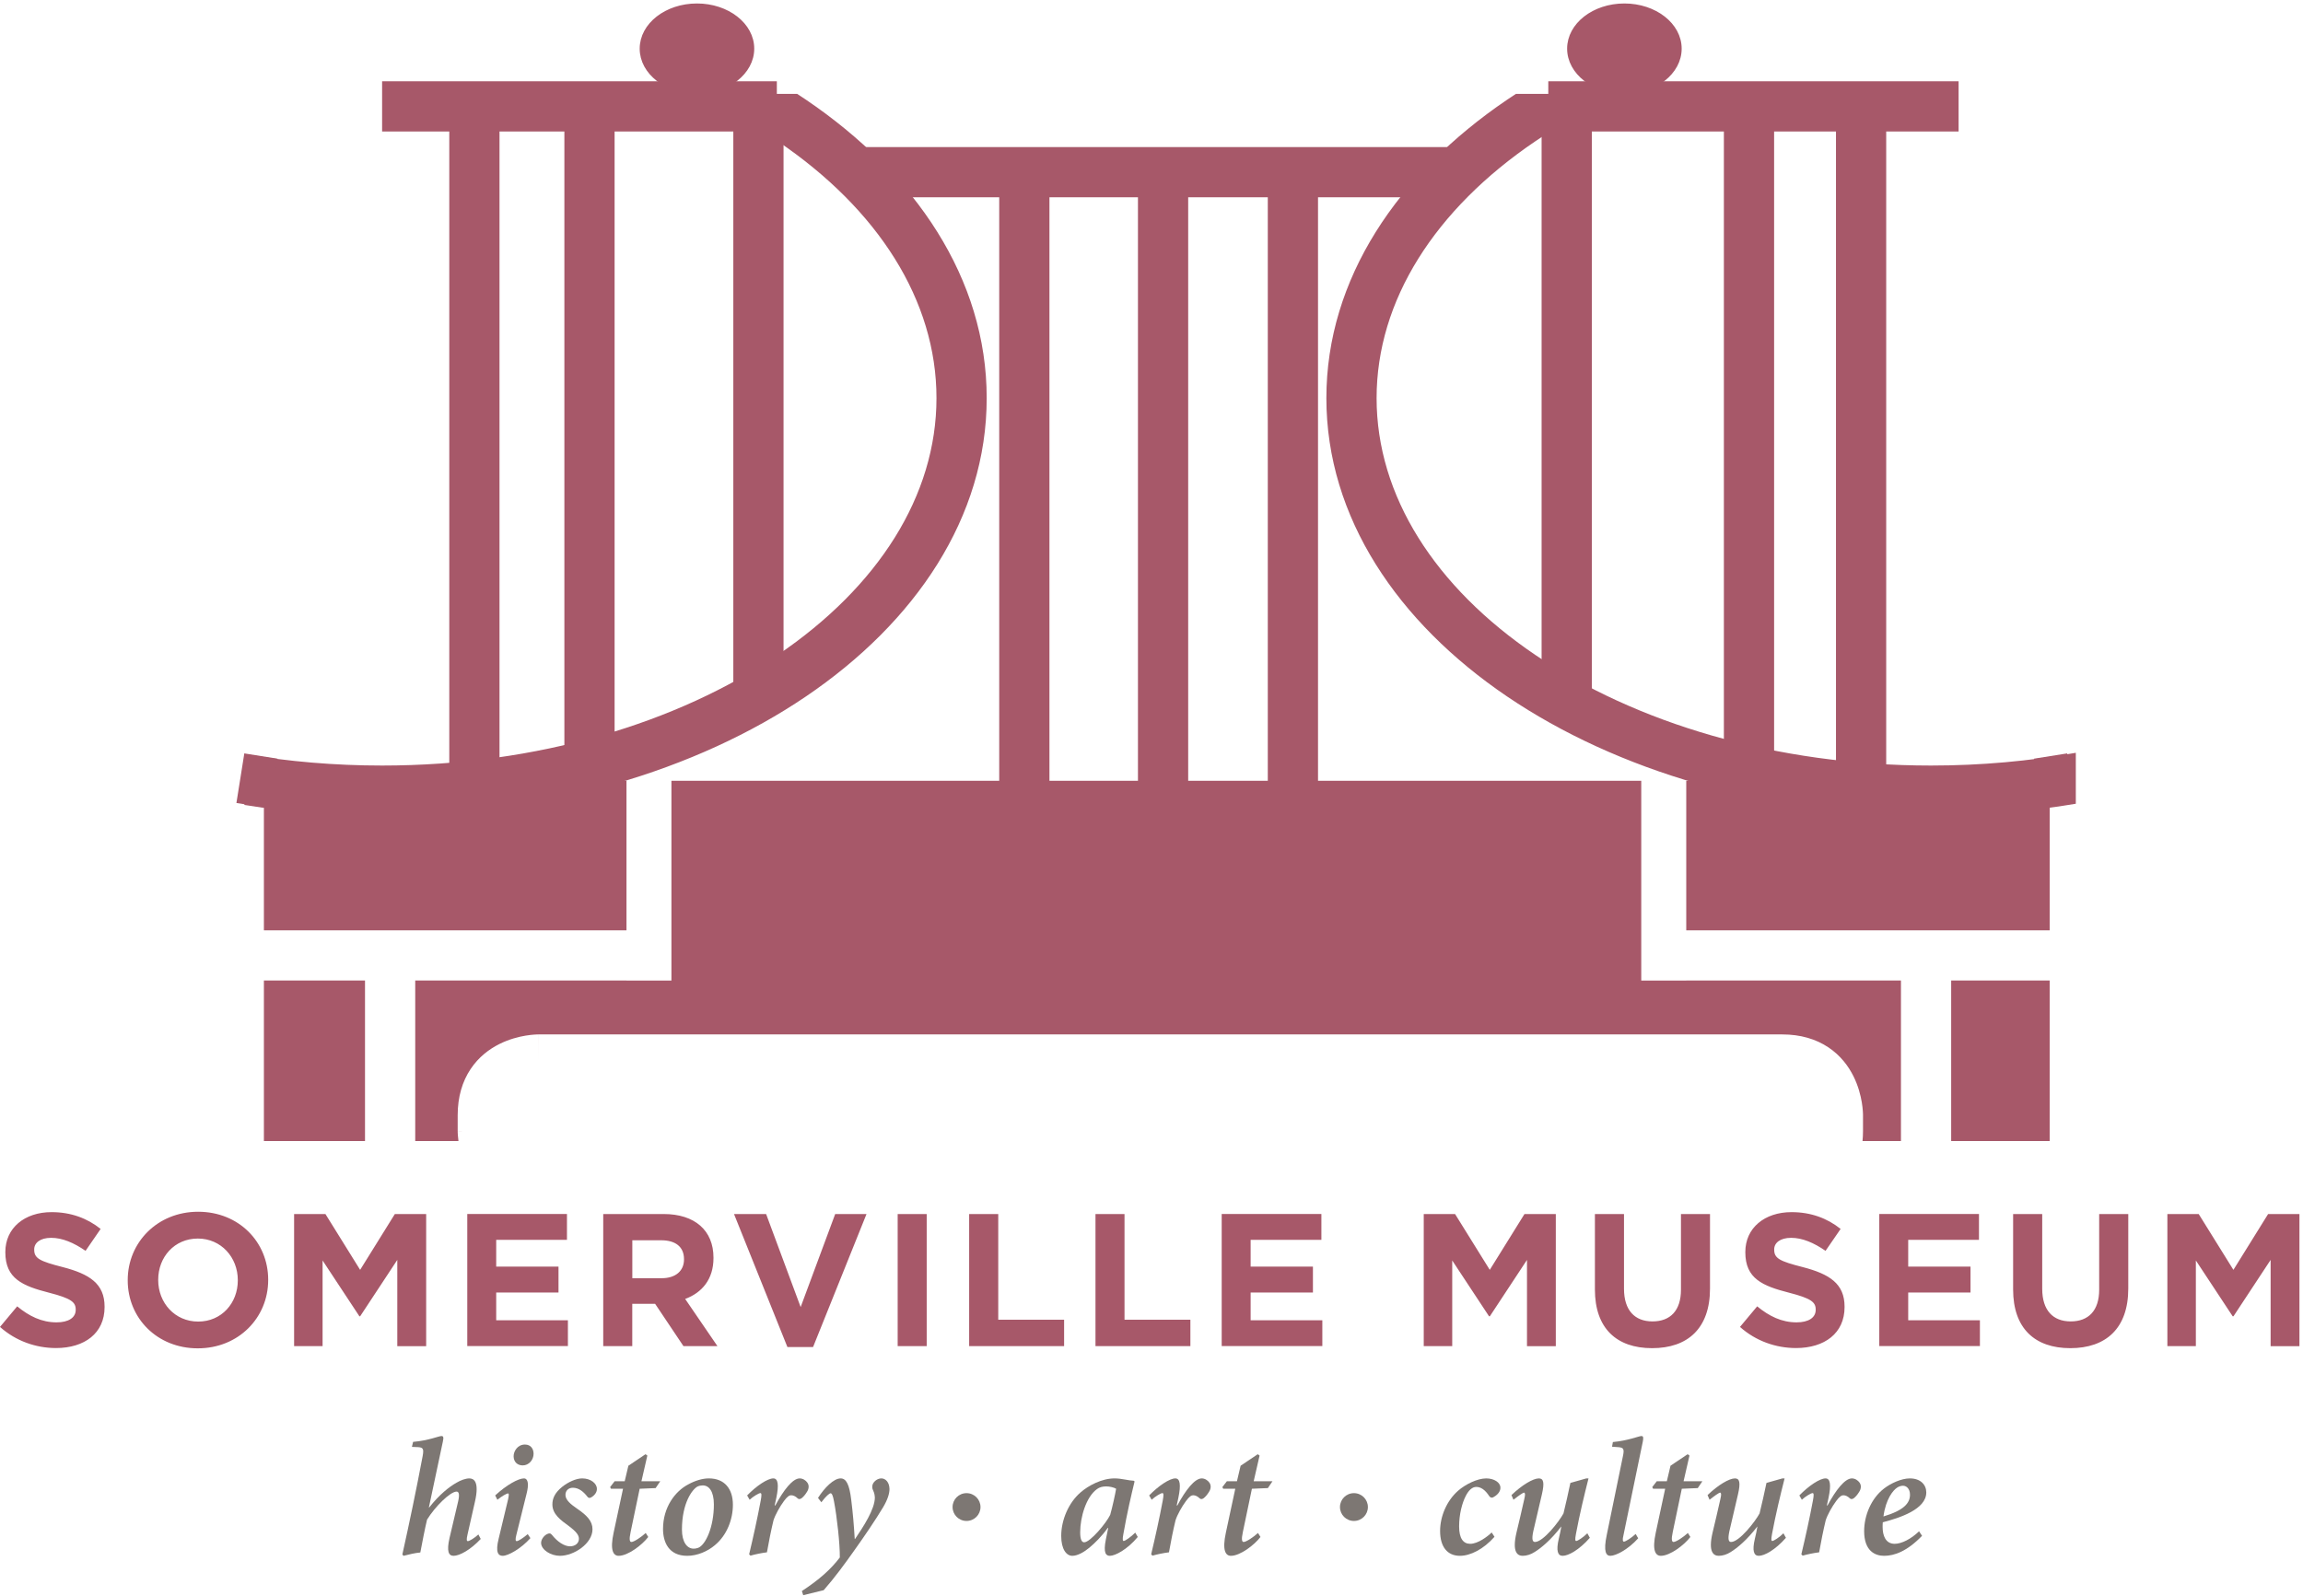
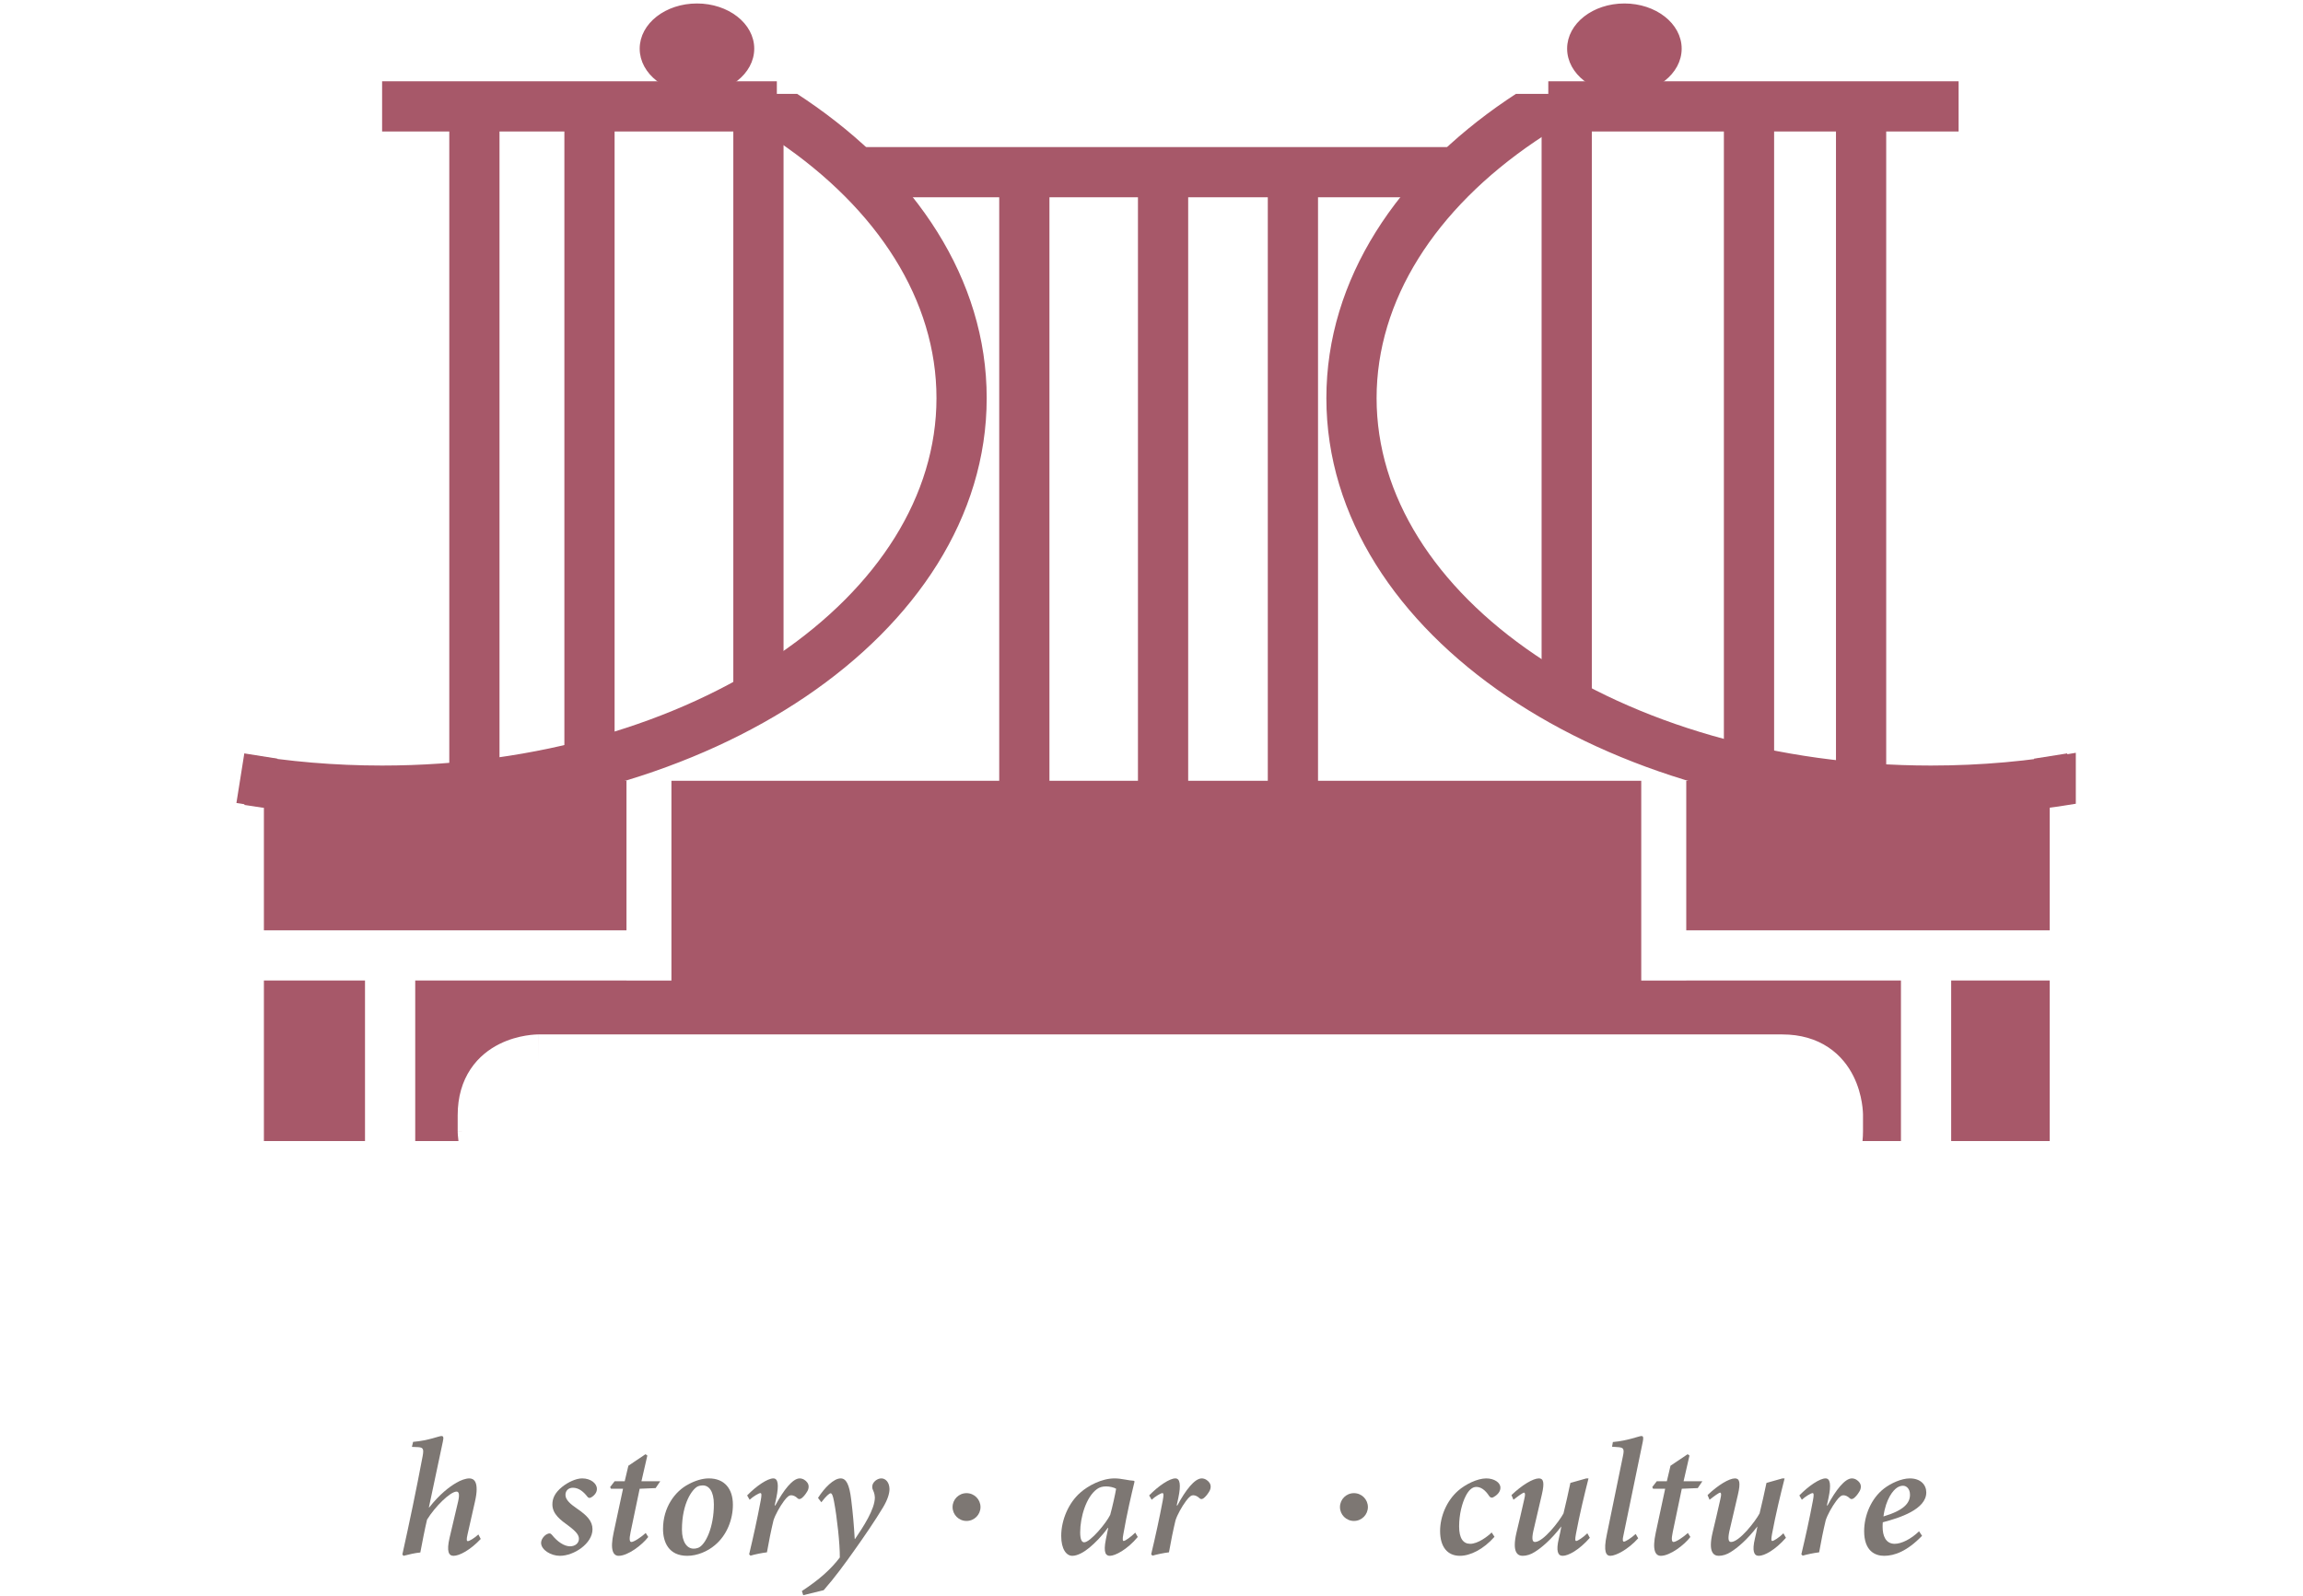
<svg xmlns="http://www.w3.org/2000/svg" width="414" height="287" viewBox="0 0 414 287" fill="none">
  <path d="M154.82 30.96H263.16M184.14 30.96V142.18M209.08 31.71V142.92M232.42 30.96V142.18" stroke="#A75869" stroke-width="9.028" />
  <path d="M68.69 19.13H139.65M278.33 19.13H352.09" stroke="#A75869" stroke-width="9.028" strokeLinecap="round" />
  <path fill-rule="evenodd" clip-rule="evenodd" d="M272.512 16.88H291.357C285.807 19.382 280.661 22.242 275.994 25.406C257.959 37.629 247.464 54.039 247.464 71.59C247.464 89.14 257.959 105.546 275.993 117.764C294.003 129.965 319.136 137.656 347.12 137.656C356.144 137.656 364.872 136.856 373.16 135.363V144.527C364.805 145.939 356.082 146.684 347.12 146.684C317.573 146.684 290.622 138.58 270.929 125.239C251.261 111.914 238.436 93.03 238.436 71.59C238.436 50.151 251.261 31.262 270.929 17.932C271.451 17.578 271.979 17.227 272.512 16.88ZM143.305 16.88H124.46C130.007 19.381 135.151 22.239 139.816 25.401C157.851 37.621 168.346 54.03 168.346 71.58C168.346 89.131 157.851 105.539 139.816 117.759C121.807 129.963 96.673 137.656 68.69 137.656C60.132 137.656 51.842 136.937 43.94 135.589V144.74C51.901 146.013 60.188 146.684 68.69 146.684C98.237 146.684 125.188 138.578 144.881 125.233C164.549 111.906 177.374 93.02 177.374 71.58C177.374 50.141 164.549 31.254 144.881 17.927C144.361 17.574 143.835 17.225 143.305 16.88Z" fill="#A75869" />
  <path d="M136.34 21.39V127.38M281.64 21.39V127.38" stroke="#A75869" stroke-width="9.028" />
  <path d="M314.41 21.39V137.68M105.97 19.13V135.42" stroke="#A75869" stroke-width="9.028" />
  <path d="M125.29 16.5C130.77 16.5 135.21 13.03 135.21 8.75C135.21 4.47 130.77 1 125.29 1C119.81 1 115.37 4.47 115.37 8.75C115.37 13.03 119.81 16.5 125.29 16.5Z" fill="#A75869" />
  <path d="M125.29 16.5C130.77 16.5 135.21 13.03 135.21 8.75C135.21 4.47 130.77 1 125.29 1C119.81 1 115.37 4.47 115.37 8.75C115.37 13.03 119.81 16.5 125.29 16.5Z" stroke="#A75869" stroke-width="0.752" />
  <path d="M292.01 16.5C297.49 16.5 301.93 13.03 301.93 8.75C301.93 4.47 297.49 1 292.01 1C286.53 1 282.09 4.47 282.09 8.75C282.1 13.03 286.54 16.5 292.01 16.5Z" fill="#A75869" />
  <path d="M292.01 16.5C297.49 16.5 301.93 13.03 301.93 8.75C301.93 4.47 297.49 1 292.01 1C286.53 1 282.09 4.47 282.09 8.75C282.1 13.03 286.54 16.5 292.01 16.5Z" stroke="#A75869" stroke-width="0.752" />
  <path d="M85.28 21.39V137.68M334.56 21.37V137.66" stroke="#A75869" stroke-width="9.028" />
  <path d="M43.21 139.93L49.18 140.88" stroke="#A75869" stroke-width="9.028" strokeLinecap="round" />
  <path d="M372.32 139.93L366.35 140.88" stroke="#A75869" stroke-width="9.028" strokeLinecap="round" />
-   <path d="M18.8 235.03V234.96C18.8 230.82 16.09 229.09 11.27 227.84C7.16 226.79 6.15 226.28 6.15 224.72V224.65C6.15 223.5 7.2 222.58 9.2 222.58C11.2 222.58 13.27 223.46 15.38 224.92L18.09 220.98C15.68 219.05 12.73 217.96 9.27 217.96C4.42 217.96 0.96 220.81 0.96 225.12V225.19C0.96 229.91 4.05 231.23 8.83 232.45C12.8 233.47 13.61 234.15 13.61 235.47V235.54C13.61 236.93 12.32 237.78 10.18 237.78C7.47 237.78 5.23 236.66 3.09 234.9L0 238.6C2.85 241.15 6.48 242.4 10.08 242.4C15.2 242.39 18.8 239.74 18.8 235.03ZM48.21 230.17V230.1C48.21 223.35 42.95 217.89 35.62 217.89C28.29 217.89 22.96 223.42 22.96 230.17V230.24C22.96 236.99 28.22 242.45 35.55 242.45C42.89 242.46 48.21 236.93 48.21 230.17ZM42.75 230.24C42.75 234.31 39.83 237.64 35.63 237.64C31.42 237.64 28.44 234.25 28.44 230.18V230.11C28.44 226.04 31.36 222.71 35.56 222.71C39.76 222.71 42.75 226.1 42.75 230.18V230.24ZM76.61 242.05V218.3H70.98L64.74 228.34L58.5 218.3H52.87V242.05H57.99V226.65L64.61 236.69H64.74L71.42 226.55V242.06H76.61V242.05ZM102.09 242.05V237.4H89.2V232.41H100.4V227.76H89.2V222.94H101.92V218.29H84V242.04H102.09V242.05ZM128.97 242.05L123.17 233.57C126.19 232.45 128.26 230.04 128.26 226.21V226.14C128.26 221.25 124.9 218.3 119.3 218.3H108.44V242.05H113.66V234.45H117.77L122.86 242.05H128.97ZM122.96 226.48C122.96 228.48 121.5 229.84 118.96 229.84H113.67V223.02H118.86C121.4 223.02 122.96 224.17 122.96 226.41V226.48ZM155.77 218.3H150.14L143.93 235.03L137.72 218.3H131.95L141.55 242.22H146.16L155.77 218.3ZM166.59 242.05V218.3H161.37V242.05H166.59ZM191.29 242.05V237.3H179.45V218.3H174.22V242.05H191.29ZM213.99 242.05V237.3H202.15V218.3H196.93V242.05H213.99ZM237.71 242.05V237.4H224.82V232.41H236.02V227.76H224.82V222.94H237.54V218.29H219.62V242.04H237.71V242.05ZM279.68 242.05V218.3H274.05L267.81 228.34L261.57 218.3H255.94V242.05H261.06V226.65L267.68 236.69H267.82L274.5 226.55V242.06H279.68V242.05ZM307.4 231.7V218.3H302.18V231.91C302.18 235.68 300.25 237.61 297.06 237.61C293.87 237.61 291.94 235.61 291.94 231.74V218.3H286.71V231.87C286.71 238.86 290.61 242.42 296.99 242.42C303.37 242.42 307.4 238.89 307.4 231.7ZM331.59 235.03V234.96C331.59 230.82 328.88 229.09 324.06 227.84C319.95 226.79 318.94 226.28 318.94 224.72V224.65C318.94 223.5 319.99 222.58 321.99 222.58C323.99 222.58 326.06 223.46 328.17 224.92L330.88 220.98C328.47 219.05 325.52 217.96 322.06 217.96C317.21 217.96 313.75 220.81 313.75 225.12V225.19C313.75 229.91 316.84 231.23 321.62 232.45C325.59 233.47 326.4 234.15 326.4 235.47V235.54C326.4 236.93 325.11 237.78 322.97 237.78C320.26 237.78 318.02 236.66 315.88 234.9L312.79 238.6C315.64 241.15 319.27 242.4 322.87 242.4C328 242.39 331.59 239.74 331.59 235.03ZM355.92 242.05V237.4H343.03V232.41H354.23V227.76H343.03V222.94H355.75V218.29H337.83V242.04H355.92V242.05ZM382.59 231.7V218.3H377.36V231.91C377.36 235.68 375.43 237.61 372.24 237.61C369.05 237.61 367.12 235.61 367.12 231.74V218.3H361.89V231.87C361.89 238.86 365.79 242.42 372.17 242.42C378.55 242.42 382.59 238.89 382.59 231.7ZM413.36 242.05V218.3H407.73L401.49 228.34L395.25 218.3H389.62V242.05H394.74V226.65L401.36 236.69H401.5L408.18 226.55V242.06H413.36V242.05Z" fill="#A75869" />
  <path d="M86.42 276.73C84.52 278.74 82.59 279.76 81.53 279.76C80.65 279.76 80.26 278.95 80.81 276.55L82.35 270.01C82.65 268.72 82.5 268.21 82.08 268.21C80.96 268.21 78.25 270.85 76.77 273.25C76.41 274.72 75.86 277.57 75.56 279.16C74.56 279.25 73.48 279.52 72.54 279.76L72.33 279.52C73.6 273.79 74.81 268.03 75.98 261.82C76.25 260.35 76.01 260.23 74.77 260.2L74.05 260.17L74.26 259.27C77.07 259.03 78.88 258.22 79.36 258.22C79.72 258.22 79.78 258.46 79.6 259.27L77.1 271.06H77.16C79.03 268.69 80.78 267.34 82.05 266.62C82.8 266.17 83.71 265.84 84.37 265.84C85.12 265.84 86.24 266.32 85.37 270.07L84.04 275.95C83.83 276.85 83.89 277.12 84.1 277.12C84.37 277.12 85.28 276.58 86 275.92L86.42 276.73Z" fill="#7D7773" />
-   <path d="M95.35 276.58C93.63 278.5 91.34 279.76 90.37 279.76C89.59 279.76 89.01 279.19 89.65 276.64L91.34 269.59C91.49 268.84 91.52 268.57 91.34 268.54C91.07 268.54 90.19 269.05 89.41 269.68L89.02 268.9C91.01 267.04 93.19 265.84 94.18 265.84C94.96 265.84 95.09 266.95 94.66 268.6L92.82 276.01C92.61 276.82 92.67 277.12 92.88 277.12C93.18 277.12 94.06 276.55 94.87 275.86L95.35 276.58ZM94.38 259.75C95.41 259.75 95.92 260.53 95.92 261.4C95.92 262.48 95.11 263.5 93.96 263.5C93.02 263.5 92.33 262.87 92.33 261.85C92.33 260.95 93.05 259.75 94.35 259.75H94.38Z" fill="#7D7773" />
  <path d="M104.67 265.84C106.18 265.84 107.3 266.74 107.3 267.7C107.33 268.27 106.94 268.84 106.36 269.2C106.03 269.44 105.76 269.38 105.58 269.11C104.95 268.3 104.1 267.52 102.98 267.52C102.2 267.52 101.65 268.03 101.65 268.81C101.65 269.71 102.59 270.49 103.73 271.27C105.48 272.47 106.51 273.49 106.51 274.99C106.51 277.54 103.19 279.76 100.65 279.76C99.05 279.76 97.3 278.71 97.27 277.45C97.27 276.82 97.75 276.19 98.27 275.89C98.72 275.65 98.96 275.68 99.21 275.98C100.21 277.24 101.44 278.05 102.47 278.05C103.41 278.05 104.07 277.48 104.07 276.7C104.07 276.07 103.68 275.47 102.2 274.36C100.84 273.37 99.3 272.29 99.3 270.52C99.3 269.5 99.69 268.45 101.08 267.34C102.14 266.5 103.56 265.84 104.64 265.84H104.67Z" fill="#7D7773" />
  <path d="M117.86 267.58L114.99 267.7L113.36 275.5C113.06 276.88 113.21 277.27 113.51 277.27C113.96 277.27 115.32 276.37 116.08 275.65L116.53 276.37C115.44 277.81 112.88 279.76 111.22 279.76C110.25 279.76 109.62 278.77 110.31 275.59L112 267.7H109.83L109.68 267.4L110.49 266.35H112.3L112.96 263.56L116.04 261.49L116.37 261.73L115.31 266.35H118.69L117.86 267.58Z" fill="#7D7773" />
  <path d="M127.43 265.84C130.24 265.84 131.75 267.7 131.75 270.58C131.75 273.19 130.69 276.04 128.52 277.84C127.22 278.95 125.35 279.76 123.54 279.76C120.19 279.76 119.19 277.27 119.19 274.93C119.19 271.03 121.36 268.15 123.72 266.92C124.9 266.26 126.26 265.84 127.4 265.84H127.43ZM126.31 267.1C126.04 267.1 125.71 267.16 125.43 267.28C124.49 267.73 122.59 270.22 122.59 275.05C122.59 277.3 123.53 278.47 124.67 278.47C125.03 278.47 125.24 278.41 125.52 278.32C126.85 277.78 128.33 274.6 128.33 270.52C128.33 268.15 127.45 267.1 126.34 267.1H126.31Z" fill="#7D7773" />
  <path d="M139.38 270.7C140.86 267.94 142.49 265.84 143.76 265.84C144.3 265.84 144.85 266.17 145.15 266.62C145.48 267.1 145.42 267.73 145.06 268.27C144.73 268.81 144.43 269.14 144.09 269.41C143.82 269.59 143.58 269.62 143.37 269.41C143.01 269.05 142.59 268.87 142.22 268.87C141.92 268.87 141.56 269.05 140.92 269.92C140.17 270.94 139.38 272.35 139.05 273.37C138.63 275.11 138.17 277.39 137.87 279.13C136.9 279.25 135.73 279.49 134.91 279.73L134.67 279.49C135.42 276.34 136.15 273.04 136.75 269.83C136.93 268.87 136.93 268.48 136.69 268.48C136.42 268.48 135.39 269.08 134.76 269.68L134.31 268.9C136 267.16 137.99 265.84 139.02 265.84C139.86 265.84 140.05 266.98 139.56 269.32L139.26 270.7H139.38Z" fill="#7D7773" />
  <path d="M153.71 276.73C155.19 274.54 157.27 271.39 157.27 269.26C157.24 268.54 157 268.09 156.85 267.73C156.76 267.4 156.79 267.07 156.94 266.77C157.24 266.23 157.85 265.84 158.45 265.84C159.17 265.84 159.87 266.5 159.9 267.73C159.9 268.57 159.57 269.65 158.75 271.03C157.39 273.31 155.34 276.31 153.65 278.68C151.87 281.2 150.03 283.72 148.07 285.94L144.39 286.84L144.15 286.09C147.32 284.02 149.37 282.16 150.97 280.06C151 277.66 150.46 272.77 149.94 270.04C149.73 268.84 149.52 268.51 149.31 268.51C149.1 268.51 148.46 269.05 147.65 270.13L147.05 269.35C148.23 267.49 149.89 265.84 151.12 265.84C152.12 265.84 152.69 266.92 153.02 269.68C153.32 272.08 153.5 274.21 153.65 276.73H153.71Z" fill="#7D7773" />
  <path d="M204.53 276.37C202.63 278.65 200.46 279.76 199.52 279.76C198.86 279.76 198.28 279.34 198.8 276.79L199.22 274.75H199.13C198.04 276.28 196.84 277.45 195.84 278.29C194.9 279.07 193.73 279.76 192.76 279.76C191.7 279.76 190.77 278.56 190.77 276.19C190.77 273.28 192.13 270.19 194.21 268.39C195.63 267.13 198.07 265.84 200.34 265.84H200.37C200.97 265.84 201.61 265.93 202.27 266.05C202.87 266.17 203.36 266.23 203.81 266.26L203.96 266.38C203.39 268.72 202.57 272.23 201.94 275.86C201.76 276.79 201.82 277.09 202 277.09C202.27 277.09 203.33 276.34 204.08 275.59L204.53 276.37ZM198.83 267.28C198.17 267.28 197.65 267.43 197.2 267.76C195.24 269.17 194.18 272.83 194.18 275.53C194.18 276.79 194.45 277.33 194.9 277.33C195.99 277.33 198.91 273.82 199.58 272.38C199.97 271 200.49 268.63 200.64 267.7C200.25 267.46 199.49 267.28 198.86 267.28H198.83Z" fill="#7D7773" />
  <path d="M211.65 270.7C213.13 267.94 214.76 265.84 216.03 265.84C216.57 265.84 217.12 266.17 217.42 266.62C217.75 267.1 217.69 267.73 217.33 268.27C217 268.81 216.7 269.14 216.36 269.41C216.09 269.59 215.85 269.62 215.64 269.41C215.28 269.05 214.86 268.87 214.49 268.87C214.19 268.87 213.83 269.05 213.19 269.92C212.44 270.94 211.65 272.35 211.32 273.37C210.9 275.11 210.44 277.39 210.14 279.13C209.17 279.25 208 279.49 207.18 279.73L206.94 279.49C207.69 276.34 208.42 273.04 209.02 269.83C209.2 268.87 209.2 268.48 208.96 268.48C208.69 268.48 207.66 269.08 207.03 269.68L206.58 268.9C208.27 267.16 210.26 265.84 211.29 265.84C212.13 265.84 212.32 266.98 211.83 269.32L211.53 270.7H211.65Z" fill="#7D7773" />
-   <path d="M227.92 267.58L225.05 267.7L223.42 275.5C223.12 276.88 223.27 277.27 223.57 277.27C224.02 277.27 225.38 276.37 226.14 275.65L226.59 276.37C225.5 277.81 222.94 279.76 221.28 279.76C220.31 279.76 219.68 278.77 220.37 275.59L222.06 267.7H219.89L219.74 267.4L220.55 266.35H222.36L223.02 263.56L226.1 261.49L226.43 261.73L225.37 266.35H228.75L227.92 267.58Z" fill="#7D7773" />
  <path d="M268.66 276.34C266.67 278.59 264.31 279.76 262.44 279.76C260.21 279.76 258.88 278.17 258.88 275.29C258.88 272.77 260 269.92 262.11 268.06C263.41 266.92 265.55 265.84 267.18 265.84C268.57 265.84 269.72 266.56 269.72 267.49C269.75 268.03 269.39 268.69 268.54 269.17C268.24 269.38 267.97 269.35 267.73 269.05C266.98 267.88 266.19 267.37 265.38 267.37C264.66 267.37 264.02 267.97 263.51 268.96C262.82 270.28 262.3 272.32 262.3 274.48C262.3 276.64 263.05 277.6 264.29 277.6C265.68 277.6 267.43 276.28 268.15 275.56L268.66 276.34Z" fill="#7D7773" />
  <path d="M285.8 276.52C283.87 278.71 281.94 279.76 280.91 279.76C280.03 279.76 279.7 278.86 280.22 276.67C280.4 275.92 280.55 275.23 280.67 274.51H280.64C278.83 276.88 277.05 278.35 275.93 279.04C275.21 279.52 274.42 279.76 273.73 279.76C272.85 279.76 271.77 279.19 272.61 275.59C273.09 273.61 273.55 271.63 274 269.62C274.21 268.72 274.18 268.51 274 268.39C273.76 268.39 272.91 269.02 272.07 269.68L271.71 268.84C273.58 267.04 275.6 265.84 276.63 265.84C277.45 265.84 277.69 266.53 277.17 268.75C276.66 270.94 276.14 273.19 275.63 275.35C275.33 276.76 275.48 277.27 275.93 277.27C277.41 277.27 280.25 273.64 281.06 272.14C281.48 270.4 281.91 268.54 282.3 266.65L285.17 265.84H285.56C284.78 268.93 283.99 272.17 283.3 275.83C283.12 276.82 283.15 277.09 283.36 277.09C283.6 277.09 284.6 276.46 285.35 275.71L285.8 276.52Z" fill="#7D7773" />
  <path d="M294.49 276.61C292.68 278.62 290.48 279.76 289.48 279.76C288.76 279.76 288.18 279.1 288.85 275.95C289.82 271.27 290.75 266.62 291.72 261.97C292.05 260.47 291.9 260.26 290.63 260.2L289.79 260.14L289.94 259.3C292.66 259.06 294.62 258.22 295.07 258.22C295.43 258.22 295.46 258.52 295.31 259.27C294.16 264.85 292.99 270.43 291.84 276.07C291.63 276.91 291.72 277.21 291.93 277.21C292.2 277.21 293.23 276.58 294.04 275.83L294.49 276.61Z" fill="#7D7773" />
  <path d="M305.2 267.58L302.33 267.7L300.7 275.5C300.4 276.88 300.55 277.27 300.85 277.27C301.3 277.27 302.66 276.37 303.42 275.65L303.87 276.37C302.78 277.81 300.22 279.76 298.56 279.76C297.59 279.76 296.96 278.77 297.65 275.59L299.34 267.7H297.17L297.02 267.4L297.83 266.35H299.64L300.3 263.56L303.38 261.49L303.71 261.73L302.65 266.35H306.03L305.2 267.58Z" fill="#7D7773" />
  <path d="M321.05 276.52C319.12 278.71 317.19 279.76 316.16 279.76C315.28 279.76 314.95 278.86 315.47 276.67C315.65 275.92 315.8 275.23 315.92 274.51H315.89C314.08 276.88 312.3 278.35 311.18 279.04C310.46 279.52 309.67 279.76 308.98 279.76C308.1 279.76 307.02 279.19 307.86 275.59C308.34 273.61 308.8 271.63 309.25 269.62C309.46 268.72 309.43 268.51 309.25 268.39C309.01 268.39 308.16 269.02 307.32 269.68L306.96 268.84C308.83 267.04 310.85 265.84 311.88 265.84C312.7 265.84 312.94 266.53 312.42 268.75C311.91 270.94 311.39 273.19 310.88 275.35C310.58 276.76 310.73 277.27 311.18 277.27C312.66 277.27 315.5 273.64 316.31 272.14C316.73 270.4 317.16 268.54 317.55 266.65L320.42 265.84H320.81C320.03 268.93 319.24 272.17 318.55 275.83C318.37 276.82 318.4 277.09 318.61 277.09C318.85 277.09 319.85 276.46 320.6 275.71L321.05 276.52Z" fill="#7D7773" />
  <path d="M328.53 270.7C330.01 267.94 331.64 265.84 332.91 265.84C333.45 265.84 334 266.17 334.3 266.62C334.63 267.1 334.57 267.73 334.21 268.27C333.88 268.81 333.58 269.14 333.24 269.41C332.97 269.59 332.73 269.62 332.52 269.41C332.16 269.05 331.73 268.87 331.37 268.87C331.07 268.87 330.71 269.05 330.07 269.92C329.32 270.94 328.53 272.35 328.2 273.37C327.78 275.11 327.32 277.39 327.02 279.13C326.05 279.25 324.88 279.49 324.06 279.73L323.82 279.49C324.57 276.34 325.3 273.04 325.9 269.83C326.08 268.87 326.08 268.48 325.84 268.48C325.57 268.48 324.54 269.08 323.91 269.68L323.46 268.9C325.15 267.16 327.14 265.84 328.17 265.84C329.02 265.84 329.2 266.98 328.71 269.32L328.41 270.7H328.53Z" fill="#7D7773" />
  <path d="M345.52 276.16C342.83 278.95 340.54 279.76 338.7 279.76C337.04 279.76 335.11 278.86 335.11 275.32C335.11 272.5 336.38 269.44 338.67 267.67C339.91 266.71 341.81 265.84 343.32 265.84C345.28 265.84 346.28 267.01 346.28 268.36C346.28 271.42 341.45 272.95 338.46 273.73C338.43 274.06 338.43 274.33 338.43 274.57C338.43 276.13 338.97 277.6 340.6 277.6C341.81 277.6 343.53 276.76 344.98 275.35L345.52 276.16ZM342.08 267.16C341.75 267.16 341.36 267.28 341.05 267.49C340.33 267.94 339 269.53 338.58 272.68C342.2 271.6 343.35 270.31 343.35 268.78C343.35 267.64 342.66 267.16 342.11 267.16H342.08Z" fill="#7D7773" />
  <path d="M173.75 273.49C175.136 273.49 176.26 272.371 176.26 270.99C176.26 269.609 175.136 268.49 173.75 268.49C172.364 268.49 171.24 269.609 171.24 270.99C171.24 272.371 172.364 273.49 173.75 273.49Z" fill="#7D7773" />
  <path d="M243.39 273.49C244.776 273.49 245.9 272.371 245.9 270.99C245.9 269.609 244.776 268.49 243.39 268.49C242.004 268.49 240.88 269.609 240.88 270.99C240.88 272.371 242.004 273.49 243.39 273.49Z" fill="#7D7773" />
  <path fill-rule="evenodd" clip-rule="evenodd" d="M47.44 167.286V140.4H112.62V167.286H47.44ZM120.7 176.32V140.4H295.04V176.32H303.13V176.314H341.726V205.18H334.817C334.875 204.598 334.904 203.998 334.904 203.38V200.52H330.39C334.904 200.52 334.904 200.518 334.904 200.516V200.511V200.5L334.904 200.477L334.903 200.419C334.903 200.375 334.901 200.321 334.899 200.257C334.895 200.131 334.887 199.966 334.873 199.769C334.845 199.375 334.791 198.843 334.687 198.215C334.481 196.982 334.062 195.269 333.178 193.501C332.285 191.716 330.875 189.793 328.675 188.326C326.448 186.841 323.68 186.006 320.39 186.006H96.79V190.52C96.79 186.006 96.788 186.006 96.785 186.006H96.781L96.77 186.006L96.747 186.006L96.689 186.007C96.645 186.007 96.591 186.009 96.527 186.011C96.401 186.015 96.236 186.023 96.039 186.037C95.645 186.065 95.113 186.119 94.485 186.223C93.252 186.429 91.539 186.848 89.771 187.732C87.986 188.625 86.063 190.035 84.597 192.235C83.111 194.463 82.276 197.23 82.276 200.52V203.38H86.79C82.276 203.38 82.276 203.382 82.276 203.385V203.389L82.276 203.4L82.276 203.423L82.277 203.482C82.277 203.525 82.279 203.579 82.281 203.643C82.285 203.769 82.293 203.934 82.307 204.131C82.327 204.414 82.361 204.769 82.417 205.18H74.644V176.314H112.62V176.32H120.7ZM303.13 167.286H368.46V140.4H303.13V167.286ZM47.44 176.314V205.18H65.616V176.314H47.44ZM350.754 205.18H368.46V176.314H350.754V205.18Z" fill="#A75869" />
</svg>